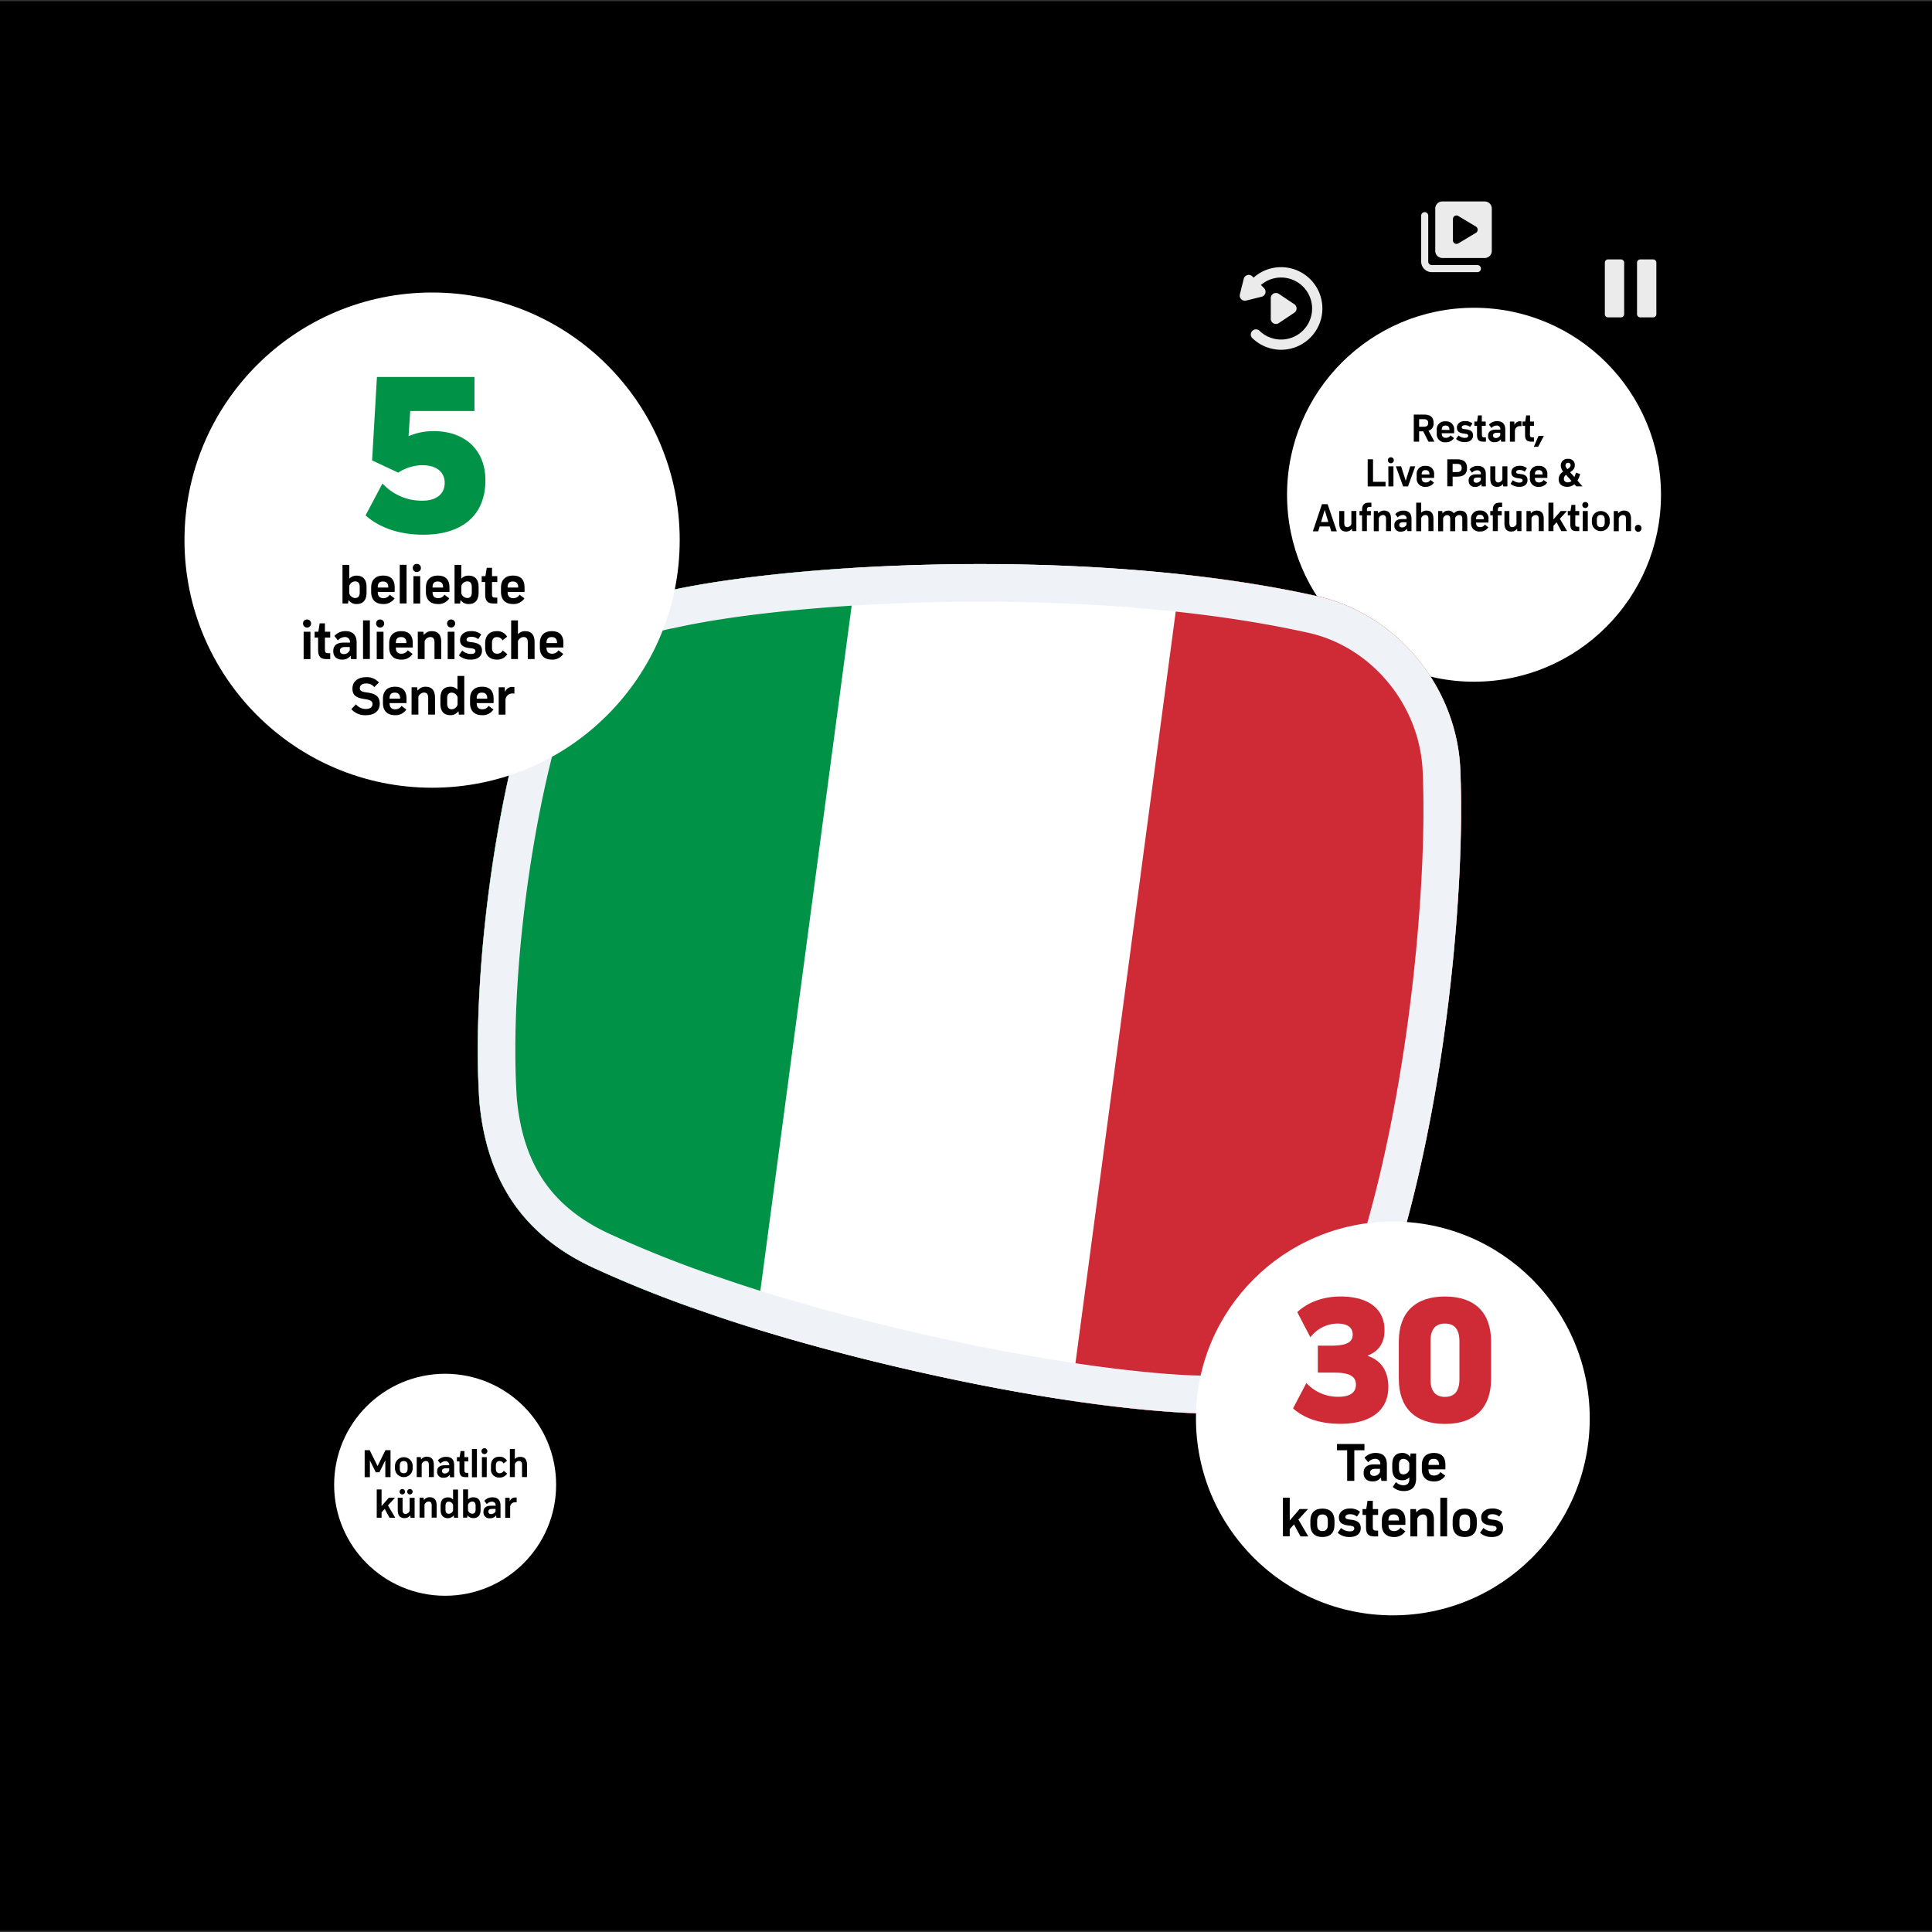
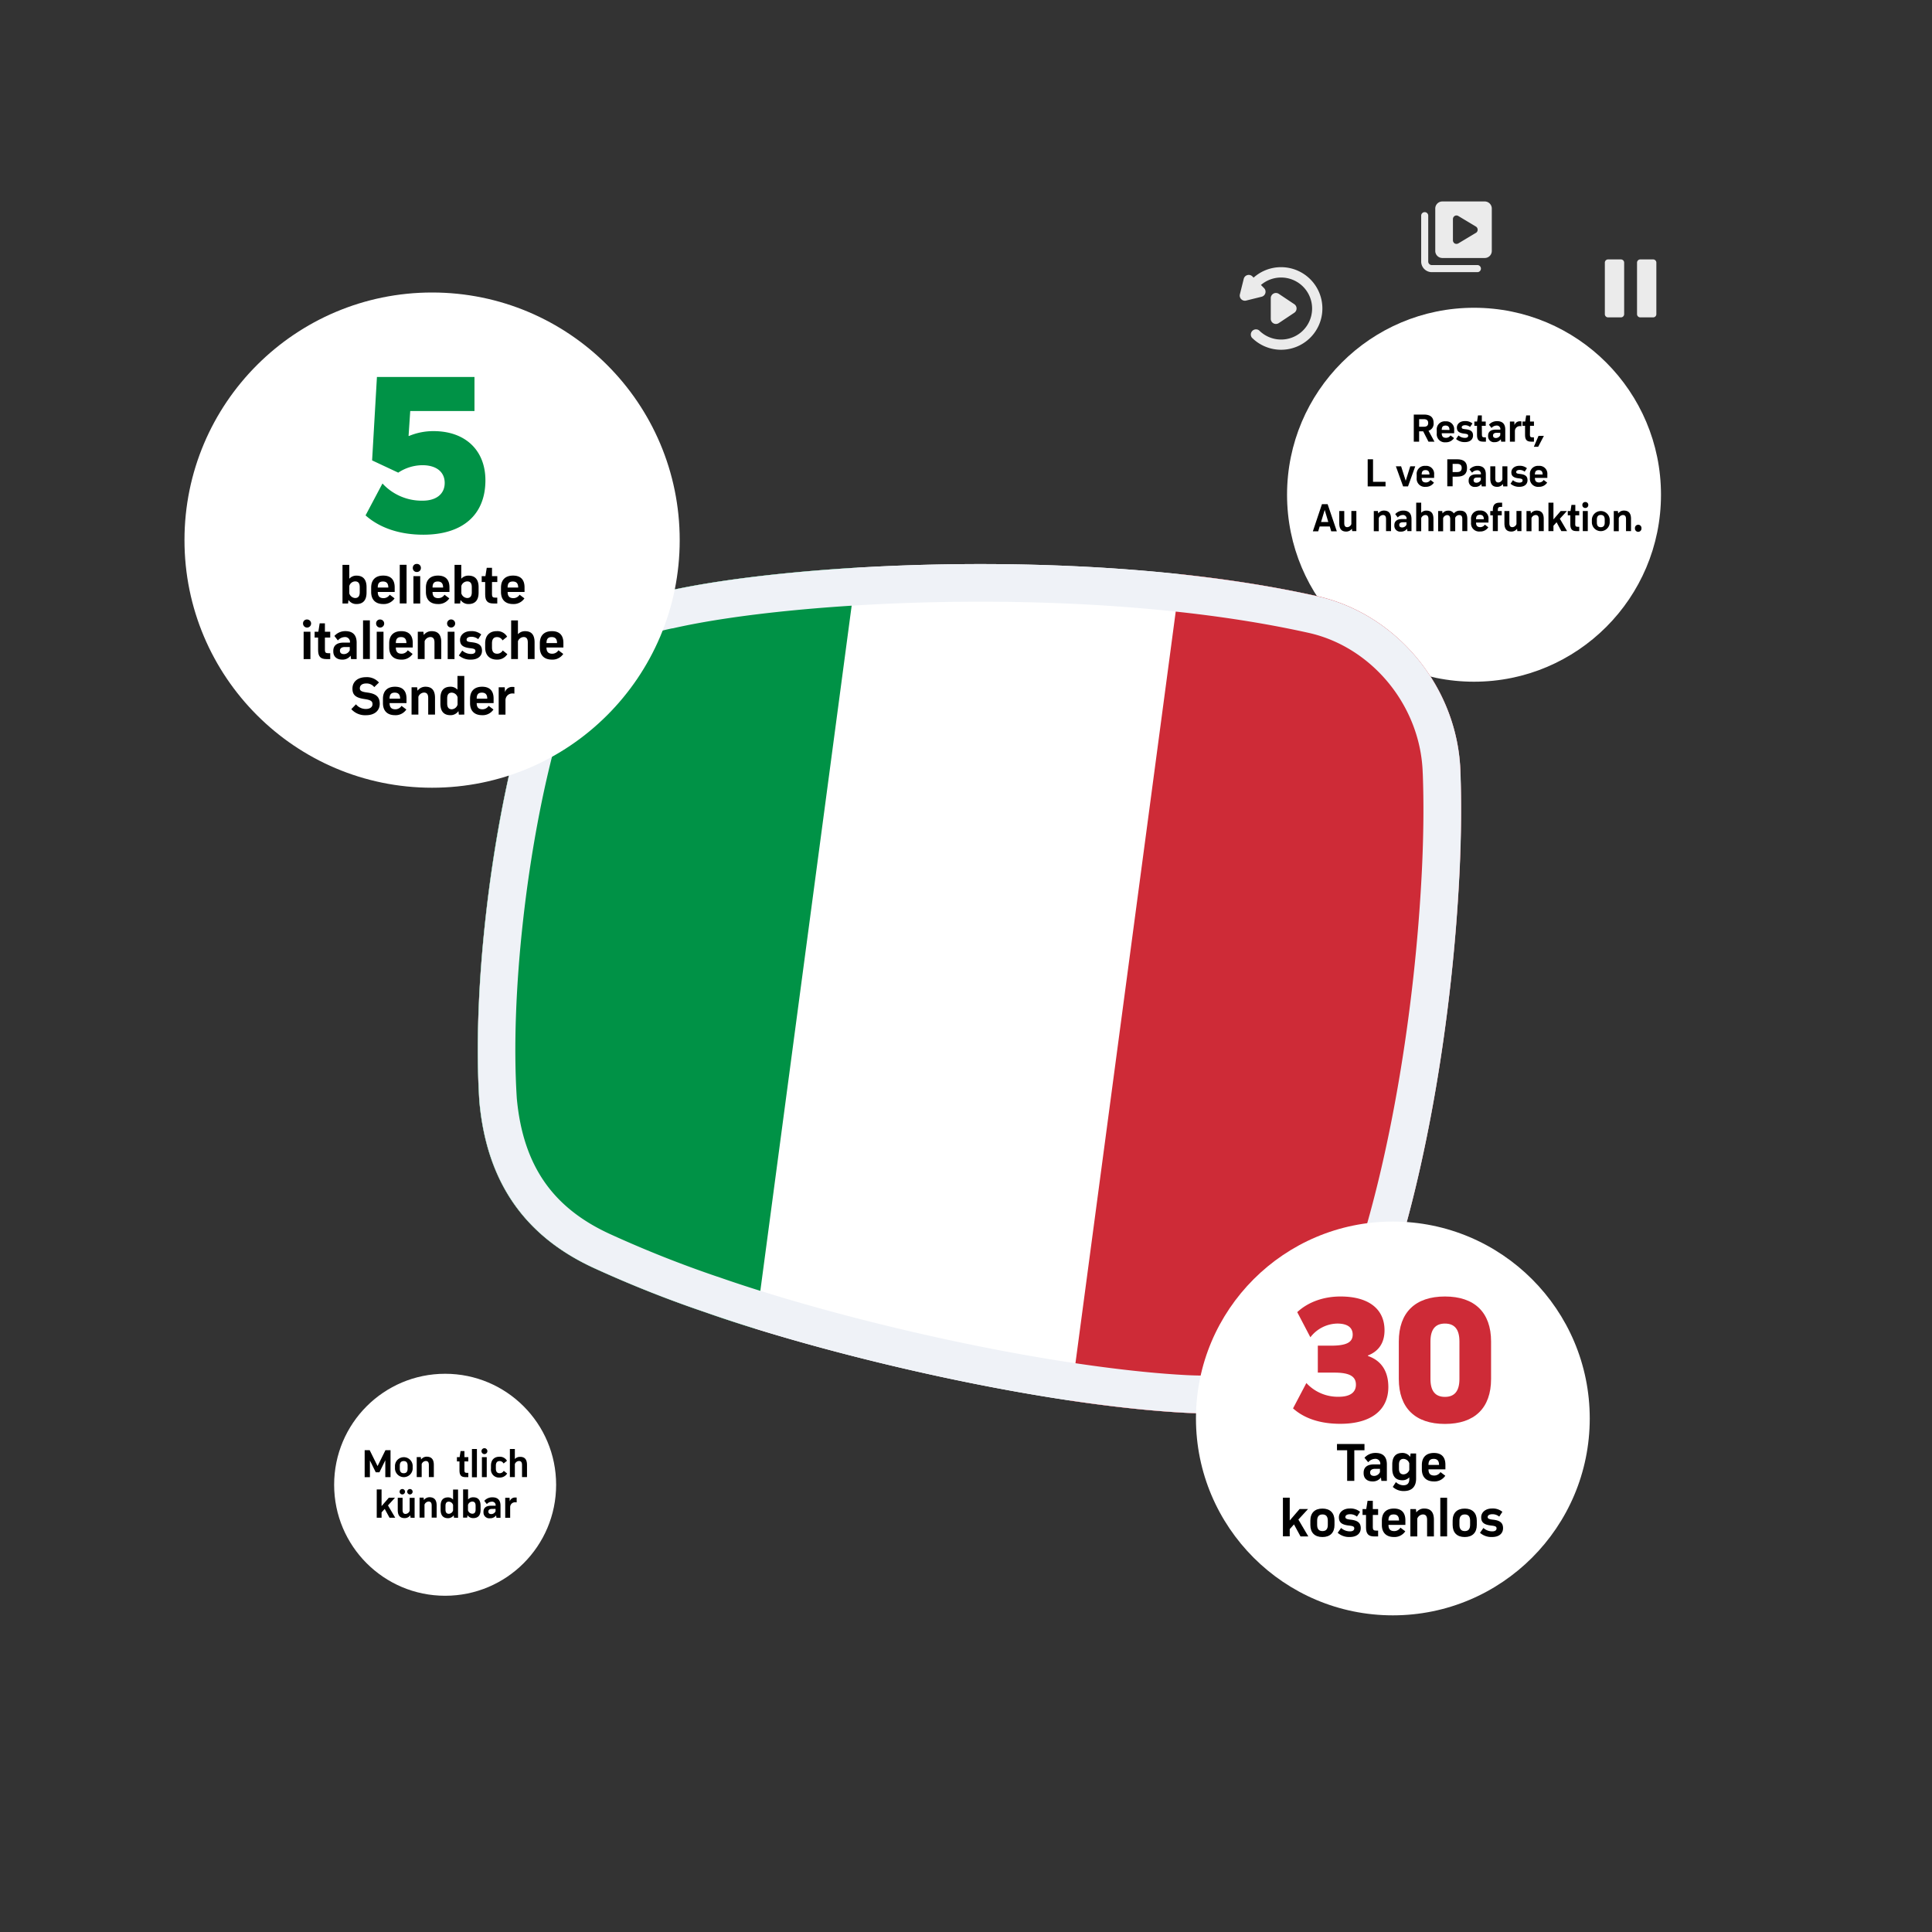
<svg xmlns="http://www.w3.org/2000/svg" id="Layer_1" data-name="Layer 1" viewBox="0 0 800 800">
  <rect x="0" y="0" width="800" height="800" fill="#333333" stroke="none" />
  <defs>
    <style>.cls-1,.cls-3{fill:#fff;}.cls-2{fill:#ebebeb;}.cls-2,.cls-3,.cls-6{fill-rule:evenodd;}.cls-4{fill:#ce2b37;}.cls-5{fill:#009246;}.cls-6{fill:#eff2f7;}</style>
  </defs>
-   <rect y="0.5" width="800" height="799" />
  <circle class="cls-1" cx="184.32" cy="614.81" r="45.96" />
  <path d="M159.55,611.65v-7h0l-2.44,5H155.6l-2.43-4.92h0v6.93H151V600.5h2.08l3.26,6.57,3.26-6.57h2.11v11.15Z" />
  <path d="M163.55,606.87a3.67,3.67,0,0,1,7.33,0v1.3a3.67,3.67,0,0,1-7.33,0Zm2,1.27c0,1.27.54,1.89,1.62,1.89s1.61-.62,1.61-1.89V606.9c0-1.28-.54-1.9-1.61-1.9s-1.62.62-1.62,1.9Z" />
  <path d="M179.64,606.62v5h-2.06v-5c0-1.1-.38-1.65-1.27-1.65a1.93,1.93,0,0,0-1.7,1.27v5.38h-2.05v-8.27h1.68l.12,1h0a2.91,2.91,0,0,1,2.36-1.17C178.72,603.21,179.64,604.35,179.64,606.62Z" />
-   <path d="M188.06,606.69v5h-1.68l-.14-1h0a3,3,0,0,1-2.54,1.19,2.39,2.39,0,0,1-2.69-2.46v-.18c0-1.62,1.07-2.51,3.12-2.51H186a1.46,1.46,0,0,0-1.64-1.67,2.75,2.75,0,0,0-2,1l-1.06-1.35a4.39,4.39,0,0,1,3.36-1.46C186.93,603.21,188.06,604.38,188.06,606.69ZM184.47,608c-.9,0-1.44.4-1.44,1.08s.41,1.06,1.22,1.06A2,2,0,0,0,186,609v-1Z" />
  <path d="M192.31,608.88c0,.75.23,1,.95,1h.66v1.77h-1.17c-1.78,0-2.49-.79-2.49-2.74v-3.76H189.2v-1.77h1.12l.4-2.52h1.59v2.52h1.61v1.77h-1.61Z" />
  <path d="M195.42,600h2.06v11.7h-2.06Z" />
  <path d="M199.37,600.89a1.22,1.22,0,0,1,2.44,0,1.22,1.22,0,1,1-2.44,0Zm.18,2.49h2v8.27h-2Z" />
  <path d="M210,610.16a3.57,3.57,0,0,1-3.19,1.66,3.3,3.3,0,0,1-3.51-3.65v-1.3c0-2.29,1.3-3.66,3.47-3.66a3.38,3.38,0,0,1,3.16,1.67L208.52,606a1.87,1.87,0,0,0-1.65-1c-1,0-1.54.62-1.54,1.9v1.24c0,1.27.54,1.89,1.57,1.89a1.9,1.9,0,0,0,1.69-1Z" />
  <path d="M218.22,606.62v5h-2.06v-5c0-1.1-.38-1.65-1.27-1.65a1.92,1.92,0,0,0-1.7,1.27v5.38h-2.06V600h2.06v4.15h0a2.85,2.85,0,0,1,2.11-.89C217.3,603.21,218.22,604.35,218.22,606.62Z" />
  <path d="M159.3,624.81,158,626.23v2.22h-2v-11.7h2v6.89h0l3-3.46h2.56l-2.91,3.18,3,5.09h-2.36Z" />
  <path d="M170,628.45l-.11-1h0a2.81,2.81,0,0,1-2.32,1.17c-2,0-2.87-1.12-2.87-3.41v-5h2v5c0,1.12.37,1.67,1.25,1.67a1.9,1.9,0,0,0,1.68-1.29v-5.36h2.05v8.27Zm-4.53-10.76a1.12,1.12,0,0,1,2.24,0,1.12,1.12,0,1,1-2.24,0Zm3.15,0a1.12,1.12,0,0,1,2.24,0,1.12,1.12,0,1,1-2.24,0Z" />
  <path d="M180.81,623.42v5h-2.06v-5c0-1.11-.38-1.66-1.27-1.66a1.93,1.93,0,0,0-1.7,1.27v5.38h-2.05v-8.27h1.68l.12,1h0a2.91,2.91,0,0,1,2.36-1.17C179.89,620,180.81,621.15,180.81,623.42Z" />
  <path d="M188,628.45l-.12-1h0a2.89,2.89,0,0,1-2.37,1.2c-2,0-3.06-1.17-3.06-3.49v-1.62c0-2.31,1-3.5,3.06-3.5a2.73,2.73,0,0,1,2.1.91h0v-4.17h2.06v11.7Zm-.39-5.26a1.91,1.91,0,0,0-1.75-1.39c-.94,0-1.39.57-1.39,1.74v1.54c0,1.17.45,1.75,1.39,1.75a1.93,1.93,0,0,0,1.75-1.4Z" />
  <path d="M199,623.51v1.62c0,2.32-1,3.49-3.06,3.49a2.85,2.85,0,0,1-2.37-1.2h0l-.12,1h-1.69v-11.7h2.06v4.17h0A2.77,2.77,0,0,1,196,620C198,620,199,621.2,199,623.51Zm-2.06,0c0-1.17-.45-1.74-1.38-1.74a1.91,1.91,0,0,0-1.77,1.39v2.24a1.94,1.94,0,0,0,1.77,1.4c.93,0,1.38-.58,1.38-1.75Z" />
  <path d="M207.25,623.49v5h-1.68l-.14-1h0a3,3,0,0,1-2.54,1.19,2.39,2.39,0,0,1-2.69-2.46V626c0-1.62,1.07-2.51,3.12-2.51h1.91a1.46,1.46,0,0,0-1.64-1.67,2.75,2.75,0,0,0-2,1l-1.06-1.35a4.39,4.39,0,0,1,3.36-1.46C206.12,620,207.25,621.18,207.25,623.49Zm-3.59,1.32c-.9,0-1.44.4-1.44,1.08s.4,1.06,1.22,1.06a2,2,0,0,0,1.76-1.16v-1Z" />
  <path d="M213.94,620.11v2a3.55,3.55,0,0,0-.57-.05,2,2,0,0,0-2.12,2v4.41H209.2v-8.27H211l.08,1.47h0a2.24,2.24,0,0,1,2.3-1.57A2.86,2.86,0,0,1,213.94,620.11Z" />
  <circle class="cls-1" cx="610.36" cy="204.86" r="77.42" />
  <path d="M585.42,182.89V171.66h4.14c2.75,0,4.06,1.13,4.06,3.49a3,3,0,0,1-2.1,3.21l2.47,4.53H591.5l-2.19-4.28h-1.68v4.28Zm4.11-6.18c1.26,0,1.85-.49,1.85-1.56s-.59-1.59-1.85-1.59h-1.9v3.15Z" />
  <path d="M602.14,178v1.4H597c0,1.3.55,1.89,1.75,1.89a2.21,2.21,0,0,0,1.88-1l1.45,1.11a3.93,3.93,0,0,1-3.45,1.74,3.35,3.35,0,0,1-3.7-3.67v-1.32a3.32,3.32,0,0,1,3.65-3.68A3.26,3.26,0,0,1,602.14,178Zm-1.94.05c0-1.21-.5-1.83-1.63-1.83S597,176.78,597,178Z" />
  <path d="M606.62,183.06a5.25,5.25,0,0,1-3.69-1.28l1-1.47a4,4,0,0,0,2.7,1c.84,0,1.31-.32,1.31-.89s-.39-.73-1.67-.88c-2.17-.25-3-1-3-2.51s1.31-2.67,3.28-2.67a4.58,4.58,0,0,1,3.17,1l-1,1.43a3.2,3.2,0,0,0-2-.72c-.91,0-1.45.32-1.45.87s.37.66,1.58.79c2.23.24,3.1,1,3.1,2.59S608.75,183.06,606.62,183.06Z" />
  <path d="M613.63,180.09c0,.76.24,1,1,1h.66v1.79h-1.18c-1.78,0-2.51-.79-2.51-2.76v-3.79H610.5v-1.78h1.13L612,172h1.59v2.54h1.62v1.78h-1.62Z" />
  <path d="M623.3,177.89v5h-1.7l-.14-1h0a3.06,3.06,0,0,1-2.56,1.2,2.42,2.42,0,0,1-2.71-2.48v-.18c0-1.63,1.08-2.53,3.15-2.53h1.92a1.46,1.46,0,0,0-1.65-1.68,2.76,2.76,0,0,0-2,1l-1.06-1.37a4.42,4.42,0,0,1,3.38-1.46C622.15,174.39,623.3,175.57,623.3,177.89Zm-3.62,1.33c-.91,0-1.45.4-1.45,1.09s.4,1.06,1.23,1.06a2,2,0,0,0,1.77-1.16v-1Z" />
  <path d="M630,174.49v2a3.77,3.77,0,0,0-.57-.05,2.05,2.05,0,0,0-2.14,2v4.44h-2.07v-8.33h1.82l.08,1.48h0a2.27,2.27,0,0,1,2.33-1.58A2.86,2.86,0,0,1,630,174.49Z" />
  <path d="M633.51,180.09c0,.76.24,1,1,1h.66v1.79H634c-1.78,0-2.51-.79-2.51-2.76v-3.79h-1.06v-1.78h1.13l.4-2.54h1.6v2.54h1.62v1.78h-1.62Z" />
  <path d="M637.08,180.48h2.21L636.93,185h-1.8Z" />
  <path d="M566.33,190.18h2.21v9.33h5.18v1.9h-7.39Z" />
-   <path d="M574.7,190.57a1.17,1.17,0,0,1,1.23-1.21,1.23,1.23,0,1,1-1.23,1.21Zm.18,2.51H577v8.33h-2.08Z" />
  <path d="M581,201.41l-3-8.33h2.17l1.91,6h0l1.88-6h2.07l-3,8.33Z" />
  <path d="M593.84,196.49v1.4h-5.15c0,1.3.55,1.89,1.75,1.89a2.21,2.21,0,0,0,1.88-1.05l1.45,1.11a3.92,3.92,0,0,1-3.45,1.74,3.35,3.35,0,0,1-3.7-3.67V196.6a3.33,3.33,0,0,1,3.65-3.69A3.26,3.26,0,0,1,593.84,196.49Zm-1.94,0c0-1.21-.5-1.83-1.63-1.83s-1.58.59-1.58,1.83Z" />
  <path d="M603.35,190.18c2.79,0,4.12,1.16,4.12,3.59s-1.33,3.6-4.12,3.6H601.5v4h-2.21V190.18Zm0,5.29c1.31,0,1.91-.56,1.91-1.7s-.6-1.69-1.91-1.69H601.5v3.39Z" />
  <path d="M615.25,196.41v5h-1.7l-.14-1h0a3,3,0,0,1-2.56,1.2,2.42,2.42,0,0,1-2.71-2.48v-.18c0-1.63,1.08-2.53,3.15-2.53h1.92a1.47,1.47,0,0,0-1.65-1.68,2.76,2.76,0,0,0-2,1l-1.06-1.37a4.42,4.42,0,0,1,3.38-1.46C614.1,192.91,615.25,194.09,615.25,196.41Zm-3.62,1.33c-.91,0-1.45.4-1.45,1.09s.41,1.06,1.23,1.06a2,2,0,0,0,1.77-1.16v-1Z" />
  <path d="M622.45,201.41l-.12-1h0a2.87,2.87,0,0,1-2.34,1.18c-2,0-2.89-1.13-2.89-3.44v-5.06h2.07v5c0,1.13.37,1.69,1.26,1.69a1.91,1.91,0,0,0,1.68-1.3v-5.4h2.07v8.33Z" />
  <path d="M629.17,201.58a5.29,5.29,0,0,1-3.69-1.28l1-1.47a4,4,0,0,0,2.69,1c.84,0,1.31-.32,1.31-.89s-.38-.73-1.66-.88c-2.17-.25-3-1-3-2.5s1.32-2.68,3.29-2.68a4.54,4.54,0,0,1,3.16,1l-.94,1.43a3.22,3.22,0,0,0-2.05-.72c-.91,0-1.45.32-1.45.87s.37.66,1.58.79c2.22.24,3.1,1,3.1,2.59S631.31,201.58,629.17,201.58Z" />
  <path d="M640.72,196.49v1.4h-5.15c0,1.3.55,1.89,1.75,1.89a2.21,2.21,0,0,0,1.88-1.05l1.45,1.11a3.93,3.93,0,0,1-3.45,1.74,3.35,3.35,0,0,1-3.7-3.67V196.6a3.33,3.33,0,0,1,3.65-3.69A3.26,3.26,0,0,1,640.72,196.49Zm-1.94,0c0-1.21-.5-1.83-1.63-1.83s-1.58.59-1.58,1.83Z" />
-   <path d="M651.91,200.53a4.55,4.55,0,0,1-3,1.05c-2.14,0-3.5-1.21-3.5-3.08a3.67,3.67,0,0,1,1.89-3.23,3.76,3.76,0,0,1-1-2.43,2.7,2.7,0,0,1,3-2.83,2.51,2.51,0,0,1,2.79,2.65c0,1.14-.56,2-1.94,2.86l1.77,2a11.84,11.84,0,0,0,.64-1.8l1.75.55a10.49,10.49,0,0,1-1.11,2.73l2.07,2.39h-2.58Zm-1.18-1.36-2.25-2.56a1.94,1.94,0,0,0-.91,1.57c0,1,.6,1.56,1.68,1.56A2.35,2.35,0,0,0,650.73,199.17Zm-1.7-4.93c.93-.57,1.32-1,1.32-1.63a1,1,0,0,0-1-1,1.05,1.05,0,0,0-1.1,1.06C648.22,193.13,648.41,193.48,649,194.24Z" />
  <path d="M550.64,218h-4.19l-.61,2h-2.21l3.76-11.23h2.35l3.81,11.23h-2.32Zm-2.11-6.85-1.51,5h3l-1.49-5Z" />
  <path d="M559.91,219.93l-.12-1h0a2.87,2.87,0,0,1-2.34,1.18c-2,0-2.89-1.13-2.89-3.44V211.6h2.07v5c0,1.13.37,1.69,1.26,1.69a1.91,1.91,0,0,0,1.68-1.3v-5.4h2.07v8.33Z" />
-   <path d="M567.12,209.9c-.78,0-1.1.35-1.1,1.18v.52h1.62v1.78H566v6.55H564v-6.55h-1.06V211.6H564v-.52c0-2,.91-2.93,2.73-2.93h1.13v1.75Z" />
  <path d="M576,214.86v5.07h-2.07v-5c0-1.11-.39-1.67-1.28-1.67a1.93,1.93,0,0,0-1.72,1.28v5.42h-2.07V211.6h1.7l.12,1h0a2.91,2.91,0,0,1,2.38-1.18C575.06,211.43,576,212.57,576,214.86Z" />
  <path d="M584.47,214.93v5h-1.7l-.13-1h0a3,3,0,0,1-2.56,1.2,2.41,2.41,0,0,1-2.71-2.48v-.18c0-1.63,1.08-2.53,3.15-2.53h1.92a1.47,1.47,0,0,0-1.65-1.68,2.78,2.78,0,0,0-2,1l-1.06-1.37a4.44,4.44,0,0,1,3.38-1.46C583.33,211.43,584.47,212.61,584.47,214.93Zm-3.62,1.33c-.91,0-1.45.4-1.45,1.09s.41,1.06,1.23,1.06a2,2,0,0,0,1.77-1.16v-1Z" />
  <path d="M593.56,214.86v5.07h-2.07v-5c0-1.11-.39-1.67-1.28-1.67a1.94,1.94,0,0,0-1.72,1.28v5.42h-2.07V208.15h2.07v4.17h0a2.85,2.85,0,0,1,2.12-.89C592.63,211.43,593.56,212.57,593.56,214.86Z" />
  <path d="M607.58,214.88v5.05h-2.07v-5c0-1.11-.4-1.67-1.28-1.67a1.84,1.84,0,0,0-1.66,1.15c0,.15,0,.32,0,.5v5.05h-2.07v-5c0-1.11-.42-1.67-1.29-1.67a1.87,1.87,0,0,0-1.64,1.26v5.44h-2.07V211.6h1.7l.12,1h0a2.74,2.74,0,0,1,2.27-1.14,2.6,2.6,0,0,1,2.42,1.14h0a3.05,3.05,0,0,1,2.56-1.14C606.62,211.43,607.58,212.57,607.58,214.88Z" />
  <path d="M616.35,215v1.39H611.2c0,1.3.56,1.89,1.75,1.89a2.23,2.23,0,0,0,1.89-1.05l1.44,1.11a3.9,3.9,0,0,1-3.45,1.74,3.35,3.35,0,0,1-3.7-3.67v-1.31a3.33,3.33,0,0,1,3.65-3.69A3.25,3.25,0,0,1,616.35,215Zm-1.93,0c0-1.21-.51-1.83-1.64-1.83s-1.58.59-1.58,1.83Z" />
  <path d="M621.32,209.9c-.78,0-1.1.35-1.1,1.18v.52h1.62v1.78h-1.62v6.55h-2.07v-6.55h-1.06V211.6h1.06v-.52c0-2,.91-2.93,2.73-2.93H622v1.75Z" />
  <path d="M628.3,219.93l-.12-1h0a2.87,2.87,0,0,1-2.34,1.18c-2,0-2.89-1.13-2.89-3.44V211.6H625v5c0,1.13.37,1.69,1.26,1.69a1.91,1.91,0,0,0,1.68-1.3v-5.4H630v8.33Z" />
  <path d="M639.23,214.86v5.07h-2.07v-5c0-1.11-.39-1.67-1.28-1.67a1.93,1.93,0,0,0-1.72,1.28v5.42h-2.07V211.6h1.7l.12,1h0a2.91,2.91,0,0,1,2.38-1.18C638.3,211.43,639.23,212.57,639.23,214.86Z" />
  <path d="M644.55,216.26l-1.3,1.43v2.24h-2.07V208.15h2.07v6.93h0l3-3.48h2.58l-2.93,3.2,3,5.13h-2.38Z" />
  <path d="M652.27,217.13c0,.76.24,1,1,1h.66v1.79h-1.18c-1.78,0-2.51-.79-2.51-2.76v-3.79h-1.06V211.6h1.13l.4-2.54h1.6v2.54h1.62v1.78h-1.62Z" />
  <path d="M655.22,209.09a1.17,1.17,0,0,1,1.23-1.21,1.18,1.18,0,0,1,1.23,1.21,1.2,1.2,0,0,1-1.23,1.25A1.18,1.18,0,0,1,655.22,209.09Zm.18,2.51h2.07v8.33H655.4Z" />
  <path d="M659.16,215.12a3.7,3.7,0,0,1,7.39,0v1.31a3.7,3.7,0,0,1-7.39,0Zm2.07,1.27c0,1.28.54,1.91,1.63,1.91s1.62-.63,1.62-1.91v-1.24c0-1.3-.54-1.92-1.62-1.92s-1.63.62-1.63,1.92Z" />
  <path d="M675.37,214.86v5.07H673.3v-5c0-1.11-.39-1.67-1.28-1.67a1.93,1.93,0,0,0-1.72,1.28v5.42h-2.07V211.6h1.7l.12,1h0a2.91,2.91,0,0,1,2.38-1.18C674.44,211.43,675.37,212.57,675.37,214.86Z" />
  <path d="M677,218.75a1.35,1.35,0,1,1,2.69,0,1.35,1.35,0,1,1-2.69,0Z" />
  <g id="Core_Icons_Zattoo_recall" data-name="Core/Icons/Zattoo/recall">
    <g id="Glyph">
      <path id="path-1" class="cls-2" d="M528.33,134.14A2.12,2.12,0,0,1,526.2,132v-8.55a2.14,2.14,0,0,1,3.32-1.78l6.41,4.28a2.14,2.14,0,0,1,0,3.56l-6.41,4.27A2.13,2.13,0,0,1,528.33,134.14Zm2.14-23.51a17.1,17.1,0,1,1-12.09,29.19,2.14,2.14,0,0,1,3-3,12.84,12.84,0,1,0,.75-18.82l1.28,1.29a2.13,2.13,0,0,1-1,3.58L516,124.46a2.31,2.31,0,0,1-.52.06,2.14,2.14,0,0,1-2.07-2.65l1.6-6.42a2.14,2.14,0,0,1,1.5-1.54,2.11,2.11,0,0,1,2.08.55l.5.5A17,17,0,0,1,530.47,110.63Z" />
    </g>
  </g>
  <g id="Core_Icons_Zattoo_recordings" data-name="Core/Icons/Zattoo/recordings">
    <g id="Glyph-2" data-name="Glyph">
      <path id="path-1-2" data-name="path-1" class="cls-2" d="M611.87,112.69h-19a4.39,4.39,0,0,1-4.39-4.39v-19a1.46,1.46,0,0,1,2.92,0v19a1.47,1.47,0,0,0,1.47,1.46h19a1.47,1.47,0,0,1,0,2.93Zm2.93-29.27H597.24a2.93,2.93,0,0,0-2.93,2.93v17.56a2.93,2.93,0,0,0,2.93,2.92H614.8a2.92,2.92,0,0,0,2.92-2.92V86.35A2.93,2.93,0,0,0,614.8,83.42Zm-3.66,13-7.32,4.39a1.61,1.61,0,0,1-1.46,0,1.53,1.53,0,0,1-.73-1.26V90.74a1.51,1.51,0,0,1,.73-1.32,1.46,1.46,0,0,1,1.46,0l7.32,4.39a1.55,1.55,0,0,1,0,2.63Z" />
    </g>
  </g>
  <g id="Core_Icons_Zattoo_pause" data-name="Core/Icons/Zattoo/pause">
    <g id="Glyph-3" data-name="Glyph">
      <path id="path-1-3" data-name="path-1" class="cls-2" d="M665.86,107.42h5.34a1.34,1.34,0,0,1,1.33,1.33v21.34a1.34,1.34,0,0,1-1.33,1.33h-5.34a1.34,1.34,0,0,1-1.33-1.33V108.75A1.34,1.34,0,0,1,665.86,107.42Zm13.34,0h5.33a1.33,1.33,0,0,1,1.33,1.33v21.34a1.33,1.33,0,0,1-1.33,1.33H679.2a1.34,1.34,0,0,1-1.34-1.33V108.75A1.34,1.34,0,0,1,679.2,107.42Z" />
    </g>
  </g>
  <path class="cls-3" d="M604.33,361.07c.7-14.69.84-28.64.37-41.36-1-34.77-26-65.42-59.41-72.86-91.82-20.47-216-14.17-269.93-1.91-27.92,5.47-49.46,25.26-59.39,55.17-13.23,47.27-20.44,111.18-17.5,155.93,3,33.46,18.81,56.16,48.28,69.41A481.68,481.68,0,0,0,292,543.36c40.62,14.29,105.05,30.5,160.93,37.95,13.27,1.77,26.05,3.05,37.92,3.69,45.19,2.31,69.69-13.8,84.72-56C590.64,484,601.4,421.24,604.33,361.07Z" />
  <path class="cls-4" d="M443.25,580,488.9,237.8a514.11,514.11,0,0,1,56.39,9c33.39,7.44,58.4,38.09,59.41,72.86.47,12.72.33,26.67-.37,41.36-2.93,60.17-13.69,123-28.81,168-15,42.17-39.53,58.28-84.72,56-11.87-.64-24.65-1.92-37.92-3.69Q448.1,580.68,443.25,580Z" />
  <path class="cls-5" d="M354.75,235.07l-42,315.12c-7.43-2.29-14.39-4.58-20.76-6.83a481.68,481.68,0,0,1-45.2-17.91c-29.47-13.25-45.27-36-48.28-69.41-1.69-25.62,0-57.53,4.15-89v0A498.63,498.63,0,0,1,216,300.11c9.93-29.91,31.47-49.7,59.39-55.17C294.49,240.59,322.48,237,354.75,235.07Z" />
  <path class="cls-6" d="M589.12,320.16h0c-.81-27.81-21-52.25-47.22-58.1h0c-89.38-19.93-211.26-13.71-263.08-1.93l-.23.06-.23,0c-21.73,4.26-39.09,19.49-47.48,44.45C218.15,350.32,211.23,412.13,214,454.82c1.33,14.5,5.32,25.76,11.47,34.6s15.08,16.16,27.66,21.82a471.08,471.08,0,0,0,43.91,17.4l.07,0c39.62,13.94,103,29.89,157.82,37.2,12.95,1.73,25.31,3,36.68,3.58,20.73,1,34.41-2.25,44.27-8.75s18.05-17.59,24.9-36.75c14.54-43.34,25.1-104.58,28-163.62.69-14.33.82-27.83.36-40ZM490.8,585c-11.87-.64-24.65-1.92-37.92-3.69C397,573.86,332.57,557.65,292,543.36a481.68,481.68,0,0,1-45.2-17.91c-29.47-13.25-45.27-36-48.28-69.41-2.94-44.75,4.27-108.66,17.5-155.93,9.93-29.91,31.47-49.7,59.39-55.17,53.88-12.26,178.11-18.56,269.93,1.91,33.39,7.44,58.39,38.09,59.41,72.86.47,12.72.33,26.67-.37,41.36-2.93,60.17-13.69,123-28.81,168C560.49,571.2,536,587.31,490.8,585Z" />
  <circle class="cls-1" cx="576.75" cy="587.35" r="81.53" />
  <path class="cls-4" d="M566.43,561.48c5.53,1.89,8.45,6.31,8.45,12.86,0,9.63-7.26,15.23-19.89,15.23-8.28,0-14.91-2.21-19.57-6.39l5.52-10.5a17.7,17.7,0,0,0,13.42,5.69c4.58,0,7.1-1.74,7.1-5,0-3.47-2.68-5-8.92-5h-6.86V557.21h5.52c6.24,0,8.92-1.34,8.92-4.57,0-3-2.21-4.58-6.39-4.58a14.38,14.38,0,0,0-11.13,5.68l-5.44-10.41c4.49-4.19,10.89-6.48,17.91-6.48,11.6,0,18.23,5.13,18.23,14,0,5.13-2.37,8.68-6.87,10.42Z" />
  <path class="cls-4" d="M579.22,555.48c0-12,6.79-18.63,19.1-18.63s19.1,6.63,19.1,18.63V571c0,12-6.79,18.62-19.1,18.62s-19.1-6.63-19.1-18.62Zm25.1,0c0-5-2-7.42-6-7.42s-6,2.45-6,7.42V571c0,5,2,7.42,6,7.42s6-2.45,6-7.42Z" />
  <path d="M557.83,613.2V600.52h-4.21v-2.59H565v2.59h-4.21V613.2Z" />
  <path d="M574.27,606.4v6.8H572l-.18-1.4h0a4.16,4.16,0,0,1-3.48,1.63c-2.34,0-3.69-1.35-3.69-3.37v-.25c0-2.22,1.47-3.43,4.28-3.43h2.61a2,2,0,0,0-2.24-2.29,3.79,3.79,0,0,0-2.75,1.4L565,603.63a6.05,6.05,0,0,1,4.6-2C572.71,601.64,574.27,603.24,574.27,606.4Zm-4.93,1.81c-1.23,0-2,.55-2,1.49s.55,1.44,1.67,1.44a2.67,2.67,0,0,0,2.4-1.58v-1.35Z" />
  <path d="M586.38,612.26c0,3.37-1.81,5.15-5.06,5.15a6.55,6.55,0,0,1-4.6-1.71l1.3-2a4.53,4.53,0,0,0,3.11,1.32c1.63,0,2.43-.84,2.43-2.56v-.73h0a3.81,3.81,0,0,1-2.86,1.21c-2.79,0-4.19-1.63-4.19-4.78v-1.74c0-3.16,1.4-4.79,4.19-4.79a3.9,3.9,0,0,1,3.23,1.63h0l.16-1.4h2.29Zm-2.82-3.59v-2.75a2.62,2.62,0,0,0-2.38-1.83c-1.28,0-1.9.78-1.9,2.38v1.65c0,1.6.62,2.38,1.9,2.38A2.61,2.61,0,0,0,583.56,608.67Z" />
  <path d="M598.51,606.52v1.9h-7c0,1.76.76,2.56,2.38,2.56a3,3,0,0,0,2.57-1.42l2,1.51a5.34,5.34,0,0,1-4.7,2.36c-3.2,0-5-1.81-5-5v-1.79c0-3.2,1.78-5,5-5S598.51,603.43,598.51,606.52Zm-2.63.07c0-1.65-.69-2.5-2.22-2.5s-2.16.8-2.16,2.5Z" />
  <path d="M535.81,631.22l-1.76,1.95v3h-2.82v-16h2.82v9.43h0l4.08-4.74h3.5l-4,4.35,4.12,7h-3.23Z" />
  <path d="M542.59,629.67c0-3.21,1.83-5,5-5s5,1.81,5,5v1.78c0,3.18-1.8,5-5,5s-5-1.81-5-5Zm2.81,1.73c0,1.74.73,2.59,2.22,2.59s2.2-.85,2.2-2.59v-1.69c0-1.76-.73-2.61-2.2-2.61s-2.22.85-2.22,2.61Z" />
  <path d="M558.91,636.44a7.12,7.12,0,0,1-5-1.74l1.41-2a5.46,5.46,0,0,0,3.67,1.4c1.14,0,1.78-.44,1.78-1.22s-.52-1-2.26-1.19c-3-.34-4.1-1.35-4.1-3.41s1.78-3.64,4.46-3.64a6.18,6.18,0,0,1,4.31,1.38L561.88,628a4.35,4.35,0,0,0-2.79-1c-1.23,0-2,.43-2,1.19,0,.59.51.89,2.15,1.07,3,.32,4.22,1.35,4.22,3.53S561.81,636.44,558.91,636.44Z" />
  <path d="M568.45,632.41c0,1,.32,1.38,1.31,1.38h.89v2.42h-1.6c-2.43,0-3.41-1.08-3.41-3.75v-5.15H564.2v-2.43h1.53l.55-3.45h2.17v3.45h2.2v2.43h-2.2Z" />
  <path d="M581.94,629.53v1.9h-7c0,1.76.76,2.56,2.38,2.56a3,3,0,0,0,2.57-1.42l2,1.51a5.32,5.32,0,0,1-4.69,2.36c-3.2,0-5-1.81-5-5v-1.78c0-3.21,1.78-5,5-5S581.94,626.44,581.94,629.53Zm-2.64.07c0-1.65-.68-2.5-2.22-2.5s-2.15.8-2.15,2.5Z" />
  <path d="M593.75,629.32v6.89h-2.82v-6.84c0-1.51-.52-2.27-1.74-2.27a2.62,2.62,0,0,0-2.33,1.74v7.37H584V624.88h2.31l.16,1.38h0a3.94,3.94,0,0,1,3.23-1.61C592.49,624.65,593.75,626.21,593.75,629.32Z" />
  <path d="M596.4,620.19h2.82v16H596.4Z" />
  <path d="M601.51,629.67c0-3.21,1.83-5,5-5s5,1.81,5,5v1.78c0,3.18-1.81,5-5,5s-5-1.81-5-5Zm2.81,1.73c0,1.74.74,2.59,2.22,2.59s2.2-.85,2.2-2.59v-1.69c0-1.76-.73-2.61-2.2-2.61s-2.22.85-2.22,2.61Z" />
  <path d="M617.83,636.44a7.12,7.12,0,0,1-5-1.74l1.42-2a5.45,5.45,0,0,0,3.66,1.4c1.14,0,1.78-.44,1.78-1.22s-.52-1-2.26-1.19c-3-.34-4.1-1.35-4.1-3.41s1.79-3.64,4.46-3.64a6.18,6.18,0,0,1,4.31,1.38L620.8,628a4.35,4.35,0,0,0-2.79-1c-1.23,0-2,.43-2,1.19,0,.59.51.89,2.16,1.07,3,.32,4.21,1.35,4.21,3.53S620.74,636.44,617.83,636.44Z" />
  <circle class="cls-1" cx="178.92" cy="223.65" r="102.53" />
  <path class="cls-5" d="M201,198.88c0,14.3-9.43,22.53-25.71,22.53-9.73,0-18.06-2.78-23.92-8l7-13.21A22.1,22.1,0,0,0,175,207.32c5.66,0,9.14-2.78,9.14-7.35s-3.48-7.34-9.24-7.34a18.43,18.43,0,0,0-10,3.08l-10.82-5.07,2-34.54h40.39v14.1h-26.6l-.69,10.32h.2a26,26,0,0,1,10.22-2C192.7,178.54,201,186.48,201,198.88Z" />
  <path d="M151.78,243.12v2.22c0,3.18-1.42,4.78-4.19,4.78a3.88,3.88,0,0,1-3.25-1.64h-.05l-.16,1.41h-2.31v-16h2.81v5.7h.05a3.84,3.84,0,0,1,2.91-1.23C150.36,238.34,151.78,240,151.78,243.12Zm-2.82,0c0-1.61-.62-2.38-1.9-2.38a2.62,2.62,0,0,0-2.43,1.9v3.06a2.67,2.67,0,0,0,2.43,1.93c1.28,0,1.9-.81,1.9-2.41Z" />
  <path d="M163.43,243.21v1.9h-7c0,1.76.76,2.57,2.38,2.57a3,3,0,0,0,2.57-1.42l2,1.51a5.33,5.33,0,0,1-4.69,2.35c-3.2,0-5-1.8-5-5v-1.78c0-3.21,1.78-5,5-5S163.43,240.12,163.43,243.21Zm-2.64.07c0-1.65-.68-2.49-2.22-2.49s-2.15.8-2.15,2.49Z" />
  <path d="M165.53,233.87h2.82v16h-2.82Z" />
  <path d="M170.94,235.15a1.58,1.58,0,0,1,1.67-1.64,1.6,1.6,0,0,1,1.67,1.64,1.62,1.62,0,0,1-1.67,1.7A1.6,1.6,0,0,1,170.94,235.15Zm.25,3.41H174v11.33h-2.81Z" />
  <path d="M186.11,243.21v1.9h-7c0,1.76.75,2.57,2.38,2.57a3,3,0,0,0,2.56-1.42l2,1.51a5.33,5.33,0,0,1-4.69,2.35c-3.21,0-5-1.8-5-5v-1.78c0-3.21,1.79-5,5-5S186.11,240.12,186.11,243.21Zm-2.63.07c0-1.65-.69-2.49-2.22-2.49s-2.15.8-2.15,2.49Z" />
  <path d="M198.18,243.12v2.22c0,3.18-1.42,4.78-4.19,4.78a3.88,3.88,0,0,1-3.25-1.64h-.05l-.16,1.41h-2.31v-16H191v5.7h.05a3.84,3.84,0,0,1,2.91-1.23C196.76,238.34,198.18,240,198.18,243.12Zm-2.82,0c0-1.61-.62-2.38-1.9-2.38a2.62,2.62,0,0,0-2.43,1.9v3.06a2.67,2.67,0,0,0,2.43,1.93c1.28,0,1.9-.81,1.9-2.41Z" />
  <path d="M203.72,246.1c0,1,.32,1.37,1.3,1.37h.89v2.42h-1.6c-2.43,0-3.41-1.07-3.41-3.75V241h-1.44v-2.43H201l.55-3.45h2.18v3.45h2.19V241h-2.19Z" />
  <path d="M217.2,243.21v1.9h-7c0,1.76.76,2.57,2.38,2.57a3,3,0,0,0,2.57-1.42l2,1.51a5.35,5.35,0,0,1-4.7,2.35c-3.2,0-5-1.8-5-5v-1.78c0-3.21,1.78-5,5-5S217.2,240.12,217.2,243.21Zm-2.63.07c0-1.65-.69-2.49-2.22-2.49s-2.16.8-2.16,2.49Z" />
  <path d="M125.48,258.17a1.59,1.59,0,0,1,1.67-1.65,1.67,1.67,0,1,1-1.67,1.65Zm.25,3.41h2.81v11.33h-2.81Z" />
  <path d="M134.54,269.11c0,1,.32,1.37,1.3,1.37h.9v2.43h-1.61c-2.42,0-3.41-1.08-3.41-3.76V264h-1.44v-2.42h1.54l.55-3.46h2.17v3.46h2.2V264h-2.2Z" />
  <path d="M147.68,266.11v6.8h-2.31l-.19-1.4h0a4.15,4.15,0,0,1-3.48,1.62c-2.34,0-3.69-1.34-3.69-3.36v-.25c0-2.22,1.47-3.43,4.28-3.43h2.61a2,2,0,0,0-2.24-2.29,3.83,3.83,0,0,0-2.75,1.39l-1.44-1.85a6,6,0,0,1,4.6-2C146.12,261.35,147.68,263,147.68,266.11Zm-4.92,1.81c-1.24,0-2,.54-2,1.48s.55,1.45,1.67,1.45a2.67,2.67,0,0,0,2.4-1.58v-1.35Z" />
  <path d="M150.33,256.88h2.82v16h-2.82Z" />
  <path d="M155.74,258.17a1.59,1.59,0,0,1,1.67-1.65,1.67,1.67,0,1,1-1.67,1.65Zm.25,3.41h2.81v11.33H156Z" />
  <path d="M170.91,266.22v1.9h-7c0,1.76.75,2.57,2.38,2.57a3,3,0,0,0,2.56-1.42l2,1.51a5.33,5.33,0,0,1-4.69,2.35c-3.21,0-5-1.8-5-5v-1.78c0-3.2,1.79-5,5-5S170.91,263.13,170.91,266.22Zm-2.63.07c0-1.65-.69-2.49-2.22-2.49s-2.15.8-2.15,2.49Z" />
  <path d="M182.72,266v6.89h-2.81v-6.85c0-1.51-.53-2.26-1.74-2.26a2.64,2.64,0,0,0-2.34,1.74v7.37H173V261.58h2.31l.16,1.37h0a4,4,0,0,1,3.22-1.6C181.47,261.35,182.72,262.9,182.72,266Z" />
  <path d="M185.13,258.17a1.67,1.67,0,0,1,3.34,0,1.67,1.67,0,1,1-3.34,0Zm.25,3.41h2.82v11.33h-2.82Z" />
  <path d="M195,273.13a7.07,7.07,0,0,1-5-1.74l1.41-2a5.43,5.43,0,0,0,3.67,1.4c1.14,0,1.78-.43,1.78-1.21s-.52-1-2.26-1.19c-3-.35-4.1-1.35-4.1-3.41s1.78-3.64,4.46-3.64a6.22,6.22,0,0,1,4.31,1.37L198,264.67a4.36,4.36,0,0,0-2.79-1c-1.23,0-2,.44-2,1.19s.51.89,2.15,1.08c3,.32,4.22,1.35,4.22,3.52S197.92,273.13,195,273.13Z" />
  <path d="M210.08,270.87a4.89,4.89,0,0,1-4.37,2.26c-3,0-4.81-1.87-4.81-5v-1.78c0-3.14,1.79-5,4.76-5a4.63,4.63,0,0,1,4.33,2.29l-1.9,1.53a2.57,2.57,0,0,0-2.27-1.37c-1.39,0-2.1.84-2.1,2.61v1.69c0,1.74.73,2.59,2.15,2.59a2.63,2.63,0,0,0,2.31-1.35Z" />
  <path d="M221.36,266v6.89h-2.81v-6.85c0-1.51-.53-2.26-1.74-2.26a2.64,2.64,0,0,0-2.34,1.74v7.37h-2.81v-16h2.81v5.68h.05a3.91,3.91,0,0,1,2.88-1.21C220.11,261.35,221.36,262.9,221.36,266Z" />
  <path d="M233.29,266.22v1.9h-7c0,1.76.75,2.57,2.38,2.57a3,3,0,0,0,2.56-1.42l2,1.51a5.33,5.33,0,0,1-4.69,2.35c-3.21,0-5-1.8-5-5v-1.78c0-3.2,1.79-5,5-5S233.29,263.13,233.29,266.22Zm-2.63.07c0-1.65-.69-2.49-2.22-2.49s-2.15.8-2.15,2.49Z" />
  <path d="M156.92,282.62l-1.95,1.9a4,4,0,0,0-3.34-1.51c-1.63,0-2.63.75-2.63,2,0,1,.68,1.44,3,1.74,3.8.48,5.24,1.85,5.24,4.69s-2.18,4.71-5.63,4.71a7.64,7.64,0,0,1-6.14-2.51l1.93-2a5.23,5.23,0,0,0,4.09,1.93c1.7,0,2.75-.76,2.75-2s-.76-1.74-3.3-2.11c-3.64-.52-5-1.69-5-4.32,0-2.89,2.24-4.74,5.67-4.74A6.61,6.61,0,0,1,156.92,282.62Z" />
  <path d="M168.32,289.23v1.9h-7c0,1.76.76,2.57,2.38,2.57a3,3,0,0,0,2.56-1.42l2,1.51a5.33,5.33,0,0,1-4.69,2.35c-3.2,0-5-1.8-5-5v-1.78c0-3.2,1.78-5,5-5S168.32,286.14,168.32,289.23Zm-2.64.07c0-1.65-.68-2.49-2.22-2.49s-2.15.8-2.15,2.49Z" />
  <path d="M180.13,289v6.89h-2.82v-6.85c0-1.51-.52-2.26-1.74-2.26a2.63,2.63,0,0,0-2.33,1.73v7.38h-2.82V284.59h2.31l.16,1.37h.05a4,4,0,0,1,3.23-1.6C178.87,284.36,180.13,285.91,180.13,289Z" />
  <path d="M190,295.92l-.16-1.42h-.05a3.92,3.92,0,0,1-3.25,1.64c-2.79,0-4.18-1.6-4.18-4.78v-2.22c0-3.16,1.39-4.78,4.18-4.78a3.79,3.79,0,0,1,2.89,1.23h0v-5.7h2.82v16Zm-.53-7.21a2.62,2.62,0,0,0-2.4-1.9c-1.28,0-1.9.77-1.9,2.38v2.1c0,1.6.62,2.41,1.9,2.41a2.65,2.65,0,0,0,2.4-1.93Z" />
  <path d="M204.39,289.23v1.9h-7c0,1.76.75,2.57,2.38,2.57a3,3,0,0,0,2.56-1.42l2,1.51a5.33,5.33,0,0,1-4.69,2.35c-3.21,0-5-1.8-5-5v-1.78c0-3.2,1.79-5,5-5S204.39,286.14,204.39,289.23Zm-2.63.07c0-1.65-.69-2.49-2.22-2.49s-2.15.8-2.15,2.49Z" />
  <path d="M213,284.49v2.73a4.11,4.11,0,0,0-.78-.07,2.8,2.8,0,0,0-2.91,2.72v6.05H206.5V284.59H209l.11,2h0a3.08,3.08,0,0,1,3.16-2.15A4,4,0,0,1,213,284.49Z" />
</svg>